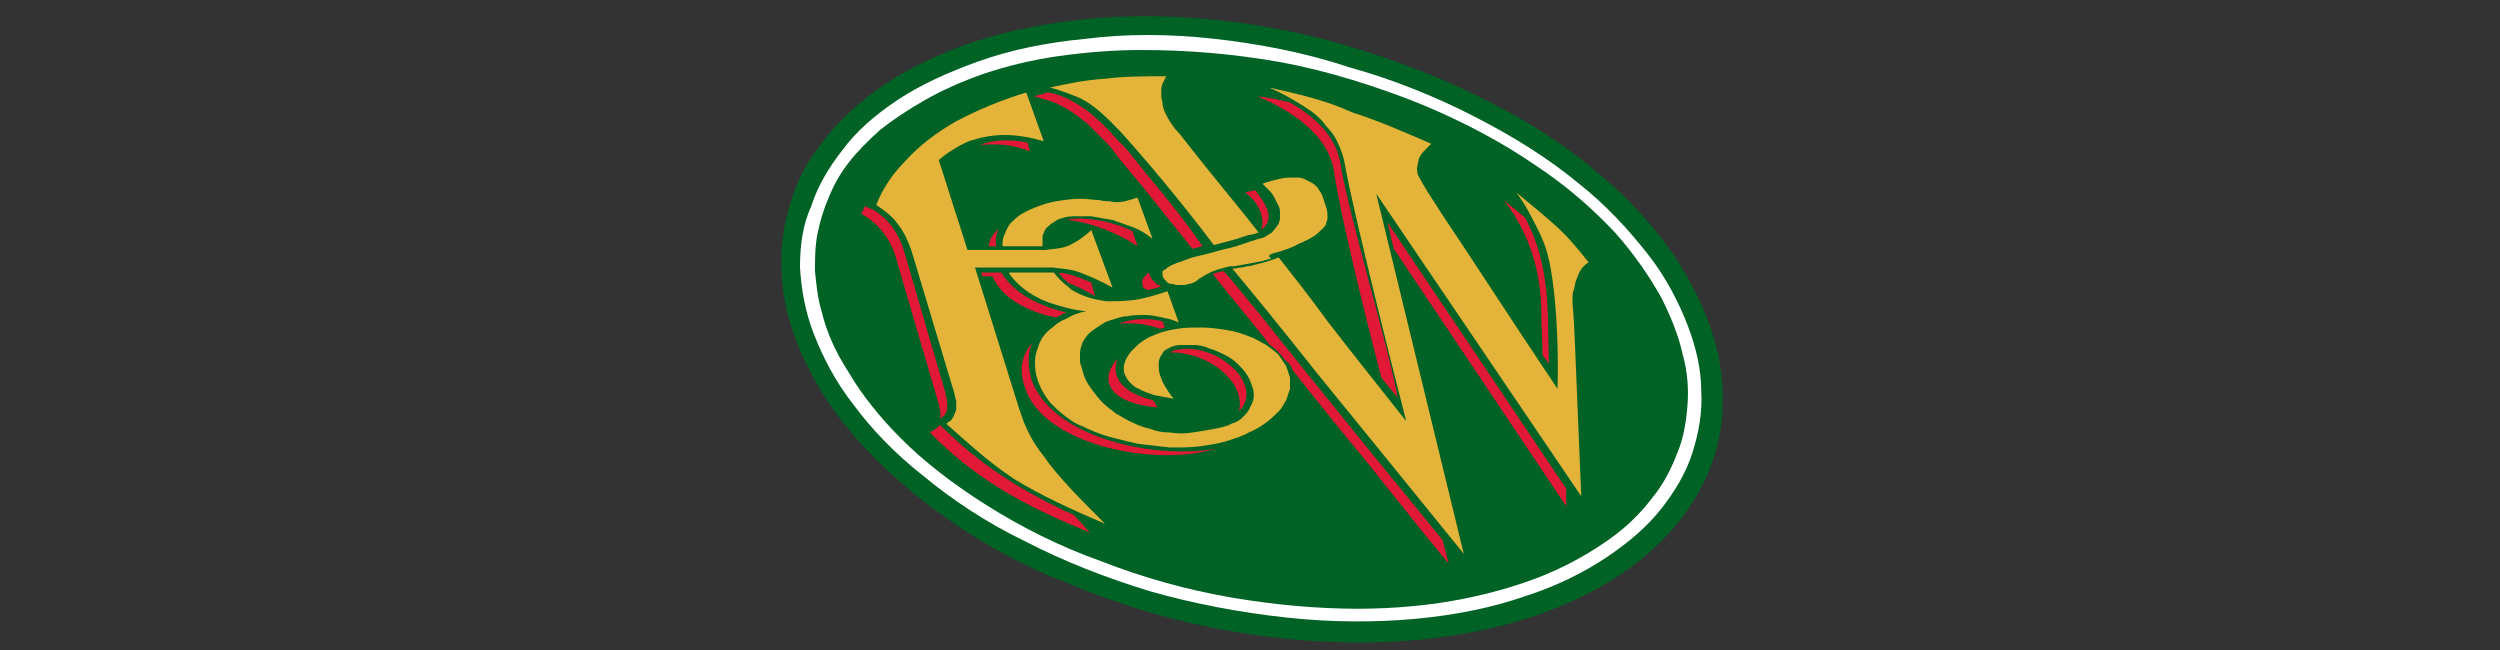
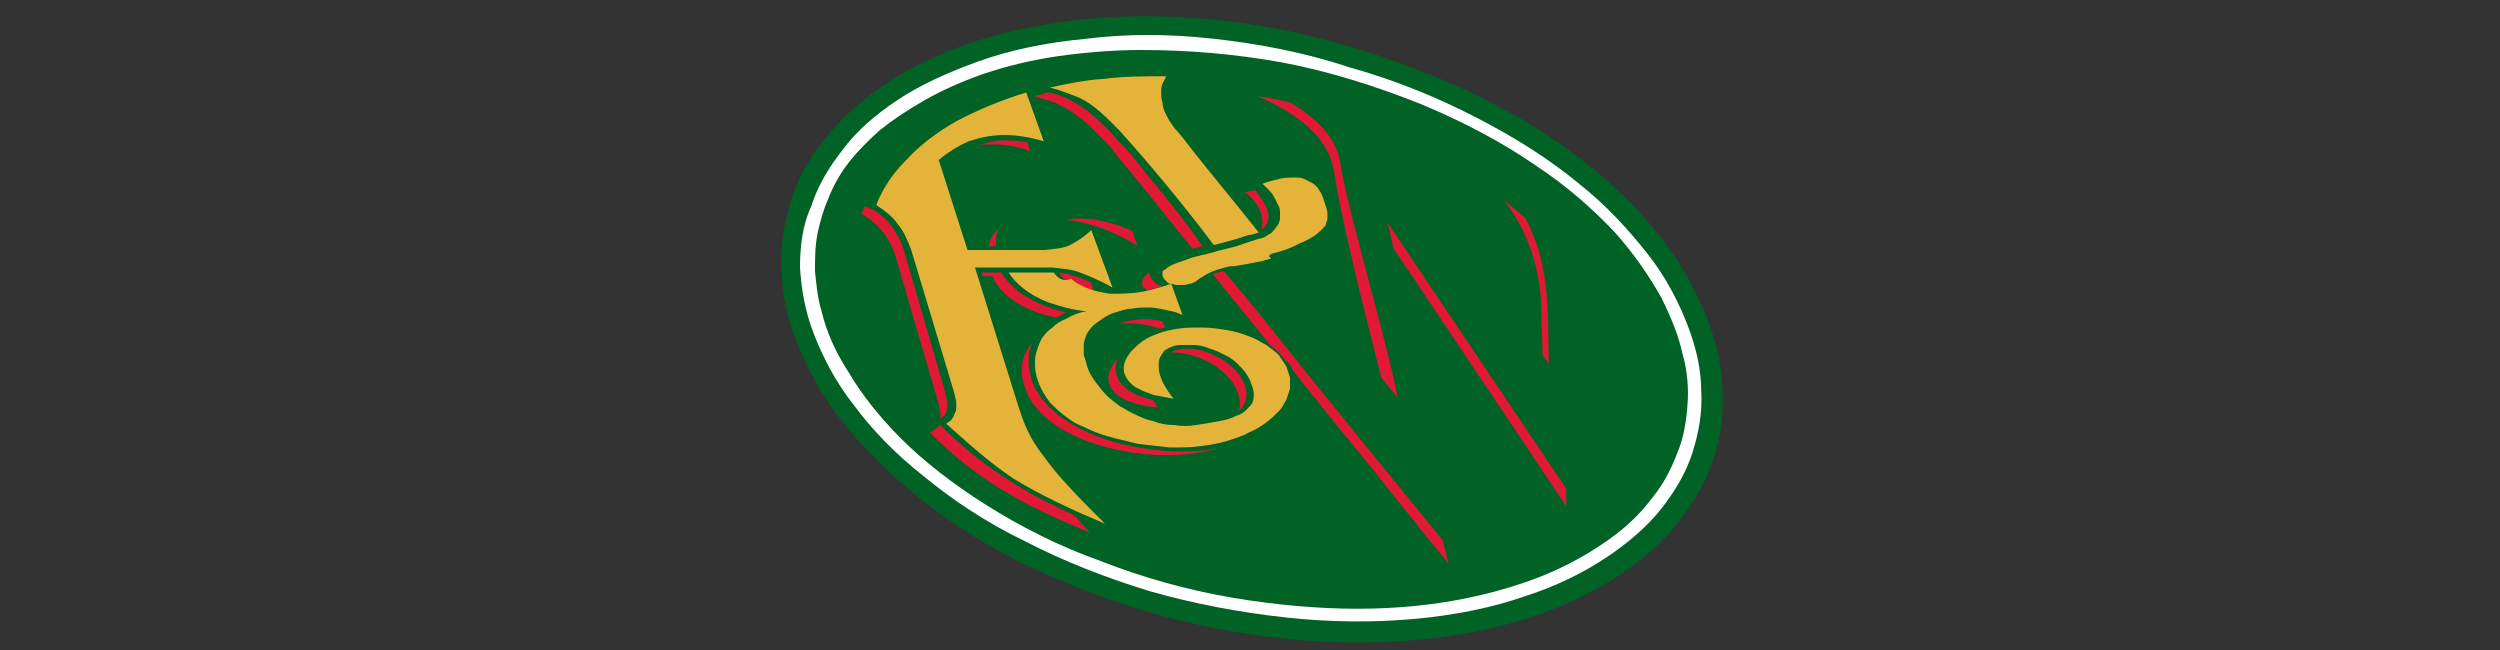
<svg xmlns="http://www.w3.org/2000/svg" version="1.1" id="Layer_1" x="0px" y="0px" viewBox="0 0 200 52" style="enable-background:new 0 0 200 52;" xml:space="preserve">
  <rect x="0" y="0" width="200" height="52" fill="#333333" stroke="none" />
  <path style="fill:#006225;" d="M97.3,1.6c-3.9-0.4-7.7-0.4-11.1,0c-3.4,0.4-6.6,1.1-9.3,2.1c-2.7,1-5,2.2-6.9,3.6  c-1.9,1.4-3.4,2.9-4.6,4.6c-1.2,1.6-2,3.4-2.4,5.2c-0.5,1.8-0.6,3.7-0.4,5.7c0.2,2,0.8,4,1.8,6.1c1,2.1,2.4,4.3,4.3,6.4  c1.9,2.1,4.2,4.2,7.1,6.2c2.8,2,6.1,3.8,9.7,5.2c3.6,1.5,7.4,2.7,11.4,3.5c4,0.8,8,1.2,11.8,1.2s7.3-0.4,10.4-1.1  c3.1-0.7,5.8-1.7,8.1-2.9c2.3-1.2,4.2-2.6,5.7-4.1c1.5-1.5,2.7-3.2,3.5-4.9c0.8-1.7,1.3-3.6,1.4-5.5c0.1-1.9-0.1-3.9-0.7-5.9  c-0.6-2-1.6-4.1-3-6.3c-1.4-2.1-3.3-4.3-5.6-6.3c-2.4-2.1-5.2-4.1-8.5-5.8c-3.3-1.8-7-3.3-10.8-4.5C105.2,2.8,101.2,2,97.3,1.6" />
  <path style="fill:#FFFFFF;" d="M97.1,3.1c-3.6-0.4-7.1-0.4-10.2,0c-3.2,0.3-6.1,0.9-8.6,1.8c-2.5,0.9-4.7,1.9-6.5,3.1  c-1.8,1.2-3.3,2.5-4.4,4c-1.1,1.4-2,2.9-2.5,4.5C64.2,18,64,19.7,64,21.4c0.1,1.7,0.4,3.5,1.1,5.3c0.7,1.8,1.7,3.8,3.2,5.7  c1.4,1.9,3.3,3.9,5.6,5.7c2.3,1.9,5,3.7,8.1,5.2c3.1,1.6,6.4,2.9,10,4c3.5,1,7.2,1.7,10.9,2.1c3.6,0.4,7.2,0.4,10.4,0.1  c3.2-0.3,6.1-0.9,8.7-1.8c2.5-0.8,4.7-1.9,6.5-3.1c1.8-1.2,3.3-2.5,4.4-3.9c1.1-1.4,2-2.9,2.5-4.5c0.5-1.6,0.8-3.2,0.7-4.9  c0-1.7-0.4-3.5-1.1-5.3c-0.7-1.8-1.7-3.8-3.2-5.7c-1.5-1.9-3.3-3.9-5.6-5.7c-2.3-1.9-5-3.6-8.1-5.2c-3.1-1.6-6.5-3-10.1-4  C104.4,4.2,100.7,3.5,97.1,3.1" />
  <path style="fill:#006225;" d="M91.3,4c-2.3,0-4.6,0.2-6.7,0.5c-2.1,0.3-4.1,0.8-5.9,1.4C77,6.5,75.4,7.2,74,8  c-1.4,0.8-2.6,1.6-3.6,2.4c-1,0.9-1.8,1.7-2.5,2.6c-0.7,0.9-1.2,1.8-1.6,2.8c-0.4,0.9-0.7,1.9-0.9,2.9c-0.2,1-0.2,2-0.2,3  c0.1,1,0.2,2.1,0.5,3.1c0.4,1.7,1.1,3.3,2.2,5c1,1.7,2.4,3.5,4.2,5.3c1.8,1.8,4.1,3.6,6.8,5.3c2.7,1.7,5.8,3.3,9.2,4.5  c3.3,1.3,6.9,2.3,10.4,2.9c3.5,0.6,7,0.9,10.1,0.9c3.1,0,6-0.3,8.5-0.8c2.5-0.5,4.8-1.2,6.7-2c1.9-0.8,3.6-1.8,5-2.8  c1.4-1,2.5-2.1,3.4-3.3c0.9-1.1,1.5-2.3,2-3.6c0.5-1.2,0.7-2.5,0.8-3.8c0.1-1.3,0-2.7-0.4-4.1c-0.3-1.4-0.9-2.9-1.7-4.5  c-0.9-1.6-2.1-3.4-3.7-5.2c-1.7-1.8-3.8-3.7-6.4-5.4c-2.6-1.8-5.8-3.5-9.2-4.9c-3.5-1.4-7.3-2.6-11-3.3C98.7,4.3,95,4,91.3,4" />
  <path style="fill:#E21936;" d="M79.4,22.1c0.9,2.1,3.5,3,5.1,3.3c0.2-0.1,0.5-0.3,0.8-0.4c-2.5-0.6-4.3-1.7-5.2-3.2l-1.6,0l0.1,0.3  L79.4,22.1" />
  <path style="fill:#E21936;" d="M120.3,16c1.5,1.9,2.9,4.8,3,8.6c0,1.4,0.1,2.7,0.1,3.8l0.5,0.7c-0.1-3.9,0.2-7.8-1.9-11.7  C121.5,17,120.9,16.5,120.3,16" />
  <path style="fill:#E21936;" d="M125.3,39.1L111,17.8l0.5,2.1l13.8,20.6L125.3,39.1" />
  <path style="fill:#E21936;" d="M91.7,13.9c-1.1-1.4-1.5-1.9-1.8-2.2c-0.3-0.3-0.4-0.4-0.5-0.5c-0.6-0.7-1.3-1.4-2-2  c-0.6-0.5-1.2-0.9-1.8-1.2c-0.6-0.3-1.1-0.5-1.7-0.6c-0.1,0-0.3,0-0.4,0.1c-0.3,0.1-0.5,0.1-0.8,0.2c0.5,0.1,0.9,0.3,1.4,0.4  c0.5,0.2,0.9,0.4,1.4,0.7c0.5,0.3,1,0.7,1.5,1.1c0.5,0.5,1.1,1.1,1.7,1.7c0.1,0.1,0.2,0.2,0.4,0.5c0.2,0.3,0.6,0.8,1.7,2.1  c1.1,1.3,2.8,3.5,4.6,5.7l0.8-0.2C94.7,17.5,92.8,15.2,91.7,13.9" />
  <path style="fill:#E21936;" d="M103.4,29.6c1.9,2.4,3.8,4.7,5.9,7.3c2.1,2.6,4.3,5.4,6.6,8.2l-0.5-1.9c-4-4.9-8-9.8-10.9-13.4  c-2.9-3.6-4.7-5.9-6.6-8.1c-0.2,0-0.3,0.1-0.5,0.1c-0.1,0-0.2,0.1-0.4,0.1c1.5,1.9,3.1,3.8,4.6,5.7c0.3,0.2,0.5,0.4,0.7,0.6  c0.2,0.2,0.4,0.5,0.6,0.7C103.2,29.1,103.3,29.3,103.4,29.6" />
  <path style="fill:#E21936;" d="M103.4,29.6c1.9,2.4,3.8,4.8,5.9,7.3c2.1,2.6,4.3,5.4,6.6,8.2l-0.5-1.9c-4-4.9-8-9.8-10.9-13.4  c-2.9-3.6-4.7-5.9-6.6-8.1c-0.2,0-0.3,0.1-0.5,0.1c-0.1,0-0.2,0.1-0.4,0.1c1.5,1.9,3.1,3.8,4.6,5.7c0,0,0,0,0,0  c-1.5-1.9-3.1-3.8-4.6-5.7c0.1,0,0.2-0.1,0.4-0.1c0.1,0,0.3-0.1,0.5-0.1c1.8,2.3,3.7,4.5,6.6,8.1c2.9,3.6,6.9,8.5,10.9,13.4l0.5,1.9  c-2.2-2.8-4.5-5.6-6.6-8.2C107.2,34.3,105.3,32,103.4,29.6C103.4,29.6,103.4,29.6,103.4,29.6" />
  <path style="fill:#E21936;" d="M91,19.7l-0.4-1.2c-1.8-0.9-4.1-1.2-5.3-0.9C87,17.7,89.4,18.6,91,19.7" />
  <path style="fill:#E21936;" d="M93,25.7c-1.2-0.3-2.5-0.2-3.5,0.2c1.1-0.1,2.2,0,3.3,0.4c0.1,0,0.3-0.1,0.4-0.1L93,25.7" />
  <path style="fill:#E21936;" d="M99.1,32.9c1.9-1.8-0.9-4.8-3.9-5c-0.8,0-1.3,0.1-1.6,0.3c0.1,0,0.3,0,0.4,0  C97.2,28.4,99.7,30.9,99.1,32.9" />
  <path style="fill:#E21936;" d="M92.2,32c-2.6-0.6-3.3-2-2.8-3.3c-1.4,1.5-1,3.5,3.2,3.9C92.5,32.4,92.4,32.2,92.2,32" />
  <path style="fill:#E21936;" d="M97.3,35.9c-5.2,0.9-13.3-1-14.8-5.6c-0.3-1.1-0.3-2.1,0.1-2.9c-0.7,0.8-1.2,2-0.6,3.6  c1.4,4.5,10,6.3,14.9,5C97.1,36,97.2,35.9,97.3,35.9" />
  <path style="fill:#E21936;" d="M79.1,19.7l0.6,0c-0.1-0.7,0-0.9,0.2-1.4C79.4,18.8,79.2,19,79.1,19.7" />
  <path style="fill:#E21936;" d="M74.4,34.6c3.4,3.5,7.3,5.8,12.8,8c-0.5-0.5-0.9-1-1.3-1.4c-4.4-2-7.7-4.2-10.7-7.2  C74.9,34.3,74.7,34.4,74.4,34.6" />
  <path style="fill:#E21936;" d="M75.2,33.5c0.5-0.3,0.8-0.7,0.4-2.2L72.3,20c-0.6-1.9-1.8-2.9-2.6-3.3c-0.1,0-0.3-0.1-0.5-0.2  c-0.1,0.2-0.2,0.4-0.3,0.6c0.9,0.5,2.2,1.5,2.8,3.6L75,32C75.2,32.7,75.3,33.1,75.2,33.5" />
  <path style="fill:#E21936;" d="M82.2,11.4c-1.5-0.3-2.8-0.2-3.8,0.2c1.1-0.1,2.5-0.1,4,0.5L82.2,11.4" />
  <path style="fill:#E21936;" d="M87.3,22.6c-0.7-0.3-1.6-0.7-2.6-0.8c0.2,0.3,0.4,0.5,0.7,0.8c1.3,0.5,2.2,1.1,2.2,1.1L87.3,22.6" />
  <path style="fill:#E21936;" d="M92.9,22.9c-0.2-0.1-0.3-0.1-0.4-0.2c-0.1-0.1-0.2-0.2-0.3-0.3c-0.1-0.1-0.1-0.2-0.2-0.3  c0-0.1-0.1-0.2-0.1-0.3c-0.1,0.1-0.2,0.1-0.2,0.2c-0.1,0.1-0.1,0.1-0.2,0.2c0,0.1-0.1,0.1-0.1,0.2c0,0.1-0.1,0.2,0,0.3  c0,0.1,0,0.1,0,0.2c0,0.1,0.1,0.1,0.1,0.1c0,0,0.1,0.1,0.1,0.1c0.1,0,0.1,0.1,0.2,0.1c0.2,0,0.3-0.1,0.5-0.1  C92.6,23,92.7,23,92.9,22.9" />
  <path style="fill:#E21936;" d="M100.9,18.4c1.3-1,0.1-2.4-0.5-3.2c-0.2,0.1-0.5,0.1-0.8,0.2C100.4,15.9,101.3,17.2,100.9,18.4" />
  <path style="fill:#E21936;" d="M110.5,30.2l1.3,1.6c-0.6-3.7-4-14.9-4.6-18.9c-0.4-2.1-2.1-3.6-4-4.7c-0.8-0.2-1.7-0.4-2.6-0.5  c2.6,1.1,5.6,3,6.1,5.9C107.2,17.1,109.2,25.2,110.5,30.2" />
-   <path style="fill:#E4B43A;" d="M102.3,20.6c-0.6,0.2-1.1,0.4-1.6,0.5c-0.4,0.1-0.7,0.2-0.9,0.2c-0.2,0-0.3,0.1-0.5,0.1  c-0.2,0-0.5,0.1-0.7,0.1c1.9,2.3,3.8,4.6,6.8,8.4c3.1,3.8,7.4,9.1,11.7,14.4l-7-28.8l16.4,24.2c-0.2-4.7-0.4-9.5-0.5-12.1  c-0.1-2.6-0.2-3.1-0.2-3.5c0-0.4,0-0.7,0.1-0.9c0.1-0.3,0.1-0.6,0.2-0.8c0.1-0.3,0.2-0.5,0.3-0.7c0.1-0.2,0.2-0.3,0.3-0.4  c0.1-0.1,0.2-0.2,0.2-0.2c0.1,0,0.1-0.1,0.2-0.1c-0.8-1-1.6-2-2.6-2.9c-1-0.9-2.1-1.8-3.2-2.7c0.7,0.9,1.2,1.9,1.7,2.9  c0.5,1,0.9,1.9,1.2,4.1c0.3,2.1,0.5,5.4,0.4,8.7c-3.7-5.5-7.3-11.1-9.2-13.9c-1.9-2.9-1.9-3.1-2-3.3c0-0.2-0.1-0.4,0-0.6  c0-0.2,0.1-0.4,0.1-0.6c0.1-0.2,0.2-0.4,0.4-0.6c0.2-0.2,0.4-0.4,0.6-0.6c-2.1-0.9-4.1-1.8-6.3-2.5C106,8,103.8,7.5,101.5,7  c1,0.4,2,1,2.8,1.5c0.8,0.5,1.4,1,1.8,1.6c0.5,0.5,0.8,1,1,1.5c0.2,0.4,0.3,0.8,0.4,1.1c0.1,0.4,0.1,0.8,0.9,4.3  c0.8,3.5,2.4,10.1,4.1,16.7c-2.3-2.9-4.6-5.8-6.3-8C104.6,23.5,103.4,22,102.3,20.6" />
  <path style="fill:#E4B43A;" d="M102.1,20.2c0.7-0.2,1.3-0.4,1.8-0.7c0.5-0.2,0.9-0.4,1.2-0.6c0.3-0.2,0.5-0.4,0.7-0.6  c0.2-0.2,0.3-0.3,0.3-0.5c0.1-0.2,0.1-0.3,0.1-0.5c0-0.2,0-0.4-0.1-0.7c-0.1-0.3-0.2-0.6-0.3-0.9c-0.1-0.3-0.3-0.5-0.4-0.7  c-0.2-0.2-0.3-0.3-0.5-0.4c-0.2-0.1-0.4-0.2-0.6-0.3c-0.2-0.1-0.5-0.1-0.8-0.1c-0.3,0-0.7,0-1.1,0.1c-0.4,0.1-0.9,0.2-1.4,0.4  c0.2,0.2,0.4,0.4,0.6,0.6c0.2,0.2,0.3,0.4,0.4,0.6c0.1,0.2,0.2,0.4,0.3,0.6c0.1,0.2,0.1,0.4,0.1,0.5c0,0.2,0,0.3,0,0.5  c0,0.1-0.1,0.3-0.1,0.4c-0.1,0.1-0.2,0.3-0.3,0.4c-0.1,0.1-0.2,0.3-0.4,0.4c-0.2,0.1-0.3,0.2-0.5,0.3c-0.8,0.2-1.6,0.5-2.2,0.7  c-0.7,0.2-1.3,0.3-1.9,0.5c-0.7,0.2-1.4,0.3-1.9,0.5c-0.5,0.2-0.9,0.3-1.1,0.4c-0.3,0.1-0.4,0.2-0.6,0.3c-0.1,0.1-0.2,0.2-0.3,0.2  c-0.1,0.1-0.1,0.1-0.1,0.2c0,0.1,0,0.1,0,0.2c0,0.1,0.1,0.3,0.2,0.4c0.1,0.1,0.1,0.1,0.2,0.2c0.1,0.1,0.2,0.1,0.3,0.1  c0.1,0,0.3,0.1,0.5,0.1c0.2,0,0.4,0,0.5,0c0.2,0,0.4-0.1,0.5-0.1c0.1,0,0.3-0.1,0.3-0.1c0.1,0,0.1-0.1,0.2-0.1  c0.1-0.1,0.2-0.2,0.4-0.3c0.2-0.1,0.3-0.2,0.5-0.3c0.2-0.1,0.4-0.2,0.7-0.3c0.3-0.1,0.7-0.2,1.1-0.3v0c0,0,0,0,0.1,0c0,0,0,0,0.1,0  c0,0,0.1,0,0.1,0l0,0c0.6-0.1,1.2-0.2,1.7-0.3c0.4-0.1,0.7-0.1,0.8-0.2c0.2,0,0.3-0.1,0.5-0.1C101.3,20.4,101.7,20.3,102.1,20.2  C102.1,20.2,102.1,20.2,102.1,20.2C102.1,20.2,102.1,20.2,102.1,20.2" />
  <path style="fill:#E4B43A;" d="M100.7,18.6c-1.9-2.4-3.9-4.8-5-6.2c-1.1-1.4-1.4-1.8-1.7-2.1c-0.3-0.4-0.5-0.7-0.7-1.1  C93.1,8.8,93,8.5,93,8.2c-0.1-0.3-0.1-0.5-0.1-0.8c0-0.2,0-0.5,0.1-0.7c0.1-0.2,0.2-0.4,0.3-0.6c-1.7,0-3.4,0-4.9,0.2  c-1.6,0.1-3,0.4-4.4,0.7c0.8,0.2,1.5,0.5,2.3,0.8c0.8,0.4,1.5,0.8,3.4,2.8c1.8,2,4.7,5.4,7.4,9c0.5-0.1,1.1-0.3,1.5-0.4  c0.5-0.1,0.9-0.3,1.3-0.4C100.1,18.8,100.4,18.7,100.7,18.6" />
-   <path style="fill:#E4B43A;" d="M84.3,21.8l-3.6,0c0.3,0.5,0.7,0.9,1.2,1.3c0.5,0.4,1.2,0.8,2,1.1c0.9,0.3,1.9,0.6,3,0.7  c-0.6,0.1-1.1,0.3-1.6,0.6c-0.5,0.2-0.8,0.4-1.1,0.7c-0.3,0.2-0.6,0.5-0.8,0.8c-0.2,0.3-0.3,0.6-0.4,0.9c-0.1,0.3-0.2,0.6-0.2,1  c0,0.3,0,0.7,0.1,1.1c0.1,0.4,0.2,0.7,0.4,1.1c0.2,0.4,0.4,0.7,0.7,1.1c0.3,0.3,0.7,0.7,1.1,1c0.4,0.3,0.9,0.7,1.5,0.9  c0.6,0.3,1.3,0.6,2,0.8c0.7,0.2,1.6,0.4,2.4,0.6c0.8,0.1,1.7,0.2,2.6,0.3c0.8,0,1.7,0,2.4-0.1c0.7-0.1,1.4-0.2,2.1-0.4  c0.6-0.2,1.3-0.4,1.8-0.7c0.5-0.2,1-0.5,1.4-0.8c0.4-0.3,0.7-0.6,1-0.9c0.3-0.3,0.4-0.6,0.6-0.9c0.1-0.3,0.2-0.6,0.3-0.9  c0-0.3,0-0.6,0-0.9c-0.1-0.3-0.2-0.6-0.3-0.9c-0.2-0.3-0.4-0.6-0.6-0.9c-0.3-0.3-0.6-0.5-1-0.8c-0.4-0.2-0.8-0.5-1.4-0.7  c-0.5-0.2-1.1-0.4-1.8-0.5c-0.6-0.1-1.3-0.2-2-0.2c-0.7,0-1.3,0-1.9,0.1c-0.6,0.1-1.1,0.2-1.6,0.4c-0.5,0.2-0.8,0.3-1.2,0.6  c-0.3,0.2-0.6,0.5-0.8,0.7c-0.2,0.2-0.4,0.5-0.5,0.7c-0.1,0.2-0.2,0.5-0.2,0.7c0,0.2,0,0.4,0.1,0.6c0.1,0.2,0.2,0.4,0.4,0.6  c0.2,0.2,0.4,0.4,0.7,0.5c0.3,0.2,0.7,0.3,1.2,0.5c0.5,0.1,1.1,0.2,1.6,0.3c-0.3-0.3-0.5-0.7-0.7-1c-0.2-0.3-0.3-0.6-0.4-0.9  c-0.1-0.3-0.1-0.5-0.1-0.8c0-0.2,0-0.4,0.1-0.6c0.1-0.2,0.2-0.3,0.3-0.5c0.1-0.1,0.3-0.2,0.5-0.3c0.2-0.1,0.5-0.2,0.8-0.2  c0.3,0,0.7,0,1.1,0c0.4,0,0.9,0.1,1.3,0.3c0.4,0.1,0.8,0.3,1.2,0.5c0.4,0.2,0.7,0.4,1,0.7c0.3,0.3,0.5,0.5,0.7,0.8  c0.2,0.3,0.3,0.5,0.4,0.8c0.1,0.3,0.2,0.5,0.2,0.8c0,0.2,0,0.5-0.1,0.7c-0.1,0.2-0.2,0.4-0.3,0.6c-0.1,0.2-0.3,0.4-0.5,0.6  c-0.2,0.2-0.5,0.4-0.9,0.5c-0.3,0.2-0.8,0.3-1.3,0.4c-0.5,0.1-1.2,0.2-1.8,0.3c-0.6,0.1-1.2,0.1-1.8,0c-0.6,0-1.1-0.1-1.6-0.3  c-0.5-0.1-1-0.3-1.4-0.5c-0.5-0.2-0.9-0.5-1.3-0.7c-0.4-0.3-0.8-0.6-1.1-0.9c-0.3-0.3-0.6-0.7-0.9-1.1c-0.3-0.4-0.5-0.8-0.6-1.1  c-0.1-0.4-0.2-0.7-0.3-1c0-0.3,0-0.6,0-0.8s0.1-0.5,0.2-0.8c0.1-0.2,0.3-0.5,0.5-0.7c0.2-0.2,0.5-0.4,0.8-0.6c0.3-0.2,0.6-0.4,1-0.5  c0.4-0.1,0.8-0.3,1.3-0.3c0.4-0.1,0.9-0.1,1.4-0.1c0.5,0,0.9,0.1,1.4,0.2c0.5,0.1,0.9,0.2,1.3,0.4l-0.9-2.5  c-0.9,0.3-1.9,0.6-2.7,0.7c-0.8,0.1-1.5,0.1-2.2,0.1c-0.6-0.1-1.2-0.2-1.7-0.4c-0.5-0.2-1-0.4-1.4-0.8C85,22.6,84.6,22.2,84.3,21.8" />
-   <path style="fill:#E4B43A;" d="M80.2,19.7l3.2,0c0-0.2,0-0.5,0-0.7c0-0.2,0.1-0.4,0.2-0.6c0.1-0.2,0.3-0.3,0.5-0.5  c0.2-0.1,0.4-0.3,0.7-0.4c0.3-0.1,0.7-0.2,1.1-0.2c0.4,0,0.9,0,1.4,0c0.5,0.1,1.1,0.2,1.7,0.3c0.6,0.2,1.1,0.4,1.7,0.6  c0.5,0.2,1,0.5,1.5,0.9l-1.2-3.3c-0.3,0.1-0.6,0.2-1,0.3c-0.4,0.1-0.9,0.1-1.2,0c-0.3,0-0.5,0-0.9-0.1c-0.4,0-0.9-0.1-1.5-0.1  c-0.6,0-1.3,0.1-1.9,0.2c-0.6,0.1-1.2,0.3-1.7,0.5c-0.5,0.2-0.9,0.4-1.2,0.6c-0.3,0.2-0.6,0.5-0.8,0.7c-0.2,0.3-0.3,0.5-0.4,0.8  C80.2,19,80.2,19.4,80.2,19.7" />
+   <path style="fill:#E4B43A;" d="M84.3,21.8l-3.6,0c0.3,0.5,0.7,0.9,1.2,1.3c0.5,0.4,1.2,0.8,2,1.1c0.9,0.3,1.9,0.6,3,0.7  c-0.6,0.1-1.1,0.3-1.6,0.6c-0.5,0.2-0.8,0.4-1.1,0.7c-0.3,0.2-0.6,0.5-0.8,0.8c-0.2,0.3-0.3,0.6-0.4,0.9c-0.1,0.3-0.2,0.6-0.2,1  c0,0.3,0,0.7,0.1,1.1c0.1,0.4,0.2,0.7,0.4,1.1c0.2,0.4,0.4,0.7,0.7,1.1c0.3,0.3,0.7,0.7,1.1,1c0.4,0.3,0.9,0.7,1.5,0.9  c0.6,0.3,1.3,0.6,2,0.8c0.7,0.2,1.6,0.4,2.4,0.6c0.8,0.1,1.7,0.2,2.6,0.3c0.8,0,1.7,0,2.4-0.1c0.7-0.1,1.4-0.2,2.1-0.4  c0.6-0.2,1.3-0.4,1.8-0.7c0.5-0.2,1-0.5,1.4-0.8c0.4-0.3,0.7-0.6,1-0.9c0.3-0.3,0.4-0.6,0.6-0.9c0.1-0.3,0.2-0.6,0.3-0.9  c0-0.3,0-0.6,0-0.9c-0.1-0.3-0.2-0.6-0.3-0.9c-0.2-0.3-0.4-0.6-0.6-0.9c-0.3-0.3-0.6-0.5-1-0.8c-0.4-0.2-0.8-0.5-1.4-0.7  c-0.5-0.2-1.1-0.4-1.8-0.5c-0.6-0.1-1.3-0.2-2-0.2c-0.7,0-1.3,0-1.9,0.1c-0.6,0.1-1.1,0.2-1.6,0.4c-0.5,0.2-0.8,0.3-1.2,0.6  c-0.3,0.2-0.6,0.5-0.8,0.7c-0.2,0.2-0.4,0.5-0.5,0.7c-0.1,0.2-0.2,0.5-0.2,0.7c0,0.2,0,0.4,0.1,0.6c0.1,0.2,0.2,0.4,0.4,0.6  c0.2,0.2,0.4,0.4,0.7,0.5c0.3,0.2,0.7,0.3,1.2,0.5c0.5,0.1,1.1,0.2,1.6,0.3c-0.3-0.3-0.5-0.7-0.7-1c-0.2-0.3-0.3-0.6-0.4-0.9  c-0.1-0.3-0.1-0.5-0.1-0.8c0-0.2,0-0.4,0.1-0.6c0.1-0.2,0.2-0.3,0.3-0.5c0.1-0.1,0.3-0.2,0.5-0.3c0.2-0.1,0.5-0.2,0.8-0.2  c0.3,0,0.7,0,1.1,0c0.4,0,0.9,0.1,1.3,0.3c0.4,0.1,0.8,0.3,1.2,0.5c0.4,0.2,0.7,0.4,1,0.7c0.3,0.3,0.5,0.5,0.7,0.8  c0.2,0.3,0.3,0.5,0.4,0.8c0.1,0.3,0.2,0.5,0.2,0.8c0,0.2,0,0.5-0.1,0.7c-0.1,0.2-0.3,0.4-0.5,0.6  c-0.2,0.2-0.5,0.4-0.9,0.5c-0.3,0.2-0.8,0.3-1.3,0.4c-0.5,0.1-1.2,0.2-1.8,0.3c-0.6,0.1-1.2,0.1-1.8,0c-0.6,0-1.1-0.1-1.6-0.3  c-0.5-0.1-1-0.3-1.4-0.5c-0.5-0.2-0.9-0.5-1.3-0.7c-0.4-0.3-0.8-0.6-1.1-0.9c-0.3-0.3-0.6-0.7-0.9-1.1c-0.3-0.4-0.5-0.8-0.6-1.1  c-0.1-0.4-0.2-0.7-0.3-1c0-0.3,0-0.6,0-0.8s0.1-0.5,0.2-0.8c0.1-0.2,0.3-0.5,0.5-0.7c0.2-0.2,0.5-0.4,0.8-0.6c0.3-0.2,0.6-0.4,1-0.5  c0.4-0.1,0.8-0.3,1.3-0.3c0.4-0.1,0.9-0.1,1.4-0.1c0.5,0,0.9,0.1,1.4,0.2c0.5,0.1,0.9,0.2,1.3,0.4l-0.9-2.5  c-0.9,0.3-1.9,0.6-2.7,0.7c-0.8,0.1-1.5,0.1-2.2,0.1c-0.6-0.1-1.2-0.2-1.7-0.4c-0.5-0.2-1-0.4-1.4-0.8C85,22.6,84.6,22.2,84.3,21.8" />
  <path style="fill:#E4B43A;" d="M80.2,20L80.2,20l-2.8,0l-2.3-7.2c0.7-0.6,1.5-1.1,2.4-1.5c0.9-0.3,1.8-0.5,2.9-0.5  c1,0,2.1,0.2,3.1,0.5l-1.4-3.9c-2,0.6-3.9,1.4-5.6,2.3c-1.6,0.9-3,2-4,3.1c-1.1,1.1-1.9,2.3-2.4,3.6c0.6,0.4,1.3,0.9,1.7,1.5  c0.5,0.6,0.8,1.3,1.1,2.1l3.4,11.3c0.1,0.3,0.1,0.5,0.2,0.8c0,0.2,0,0.4,0,0.5c0,0.1,0,0.3-0.1,0.4c0,0.1-0.1,0.2-0.1,0.3  c-0.1,0.1-0.1,0.2-0.2,0.3c-0.1,0.1-0.3,0.2-0.4,0.3c1.7,1.5,3.3,3,5.4,4.4c2.1,1.3,4.7,2.5,7.3,3.6c-1.9-1.9-3.8-3.8-4.9-5.4  c-1.2-1.5-1.6-2.7-2-3.9l-3.5-11.2l2.7,0c0,0,0,0,0,0l3.5,0c0,0,0,0,0,0c0.7,0.1,1.4,0.1,2.2,0.4c0.8,0.3,1.7,0.7,2.6,1.2l-1.7-4.6  c-0.5,0.5-1.1,0.9-1.7,1.2c-0.6,0.3-1.3,0.3-2,0.4v0L80.2,20" />
</svg>